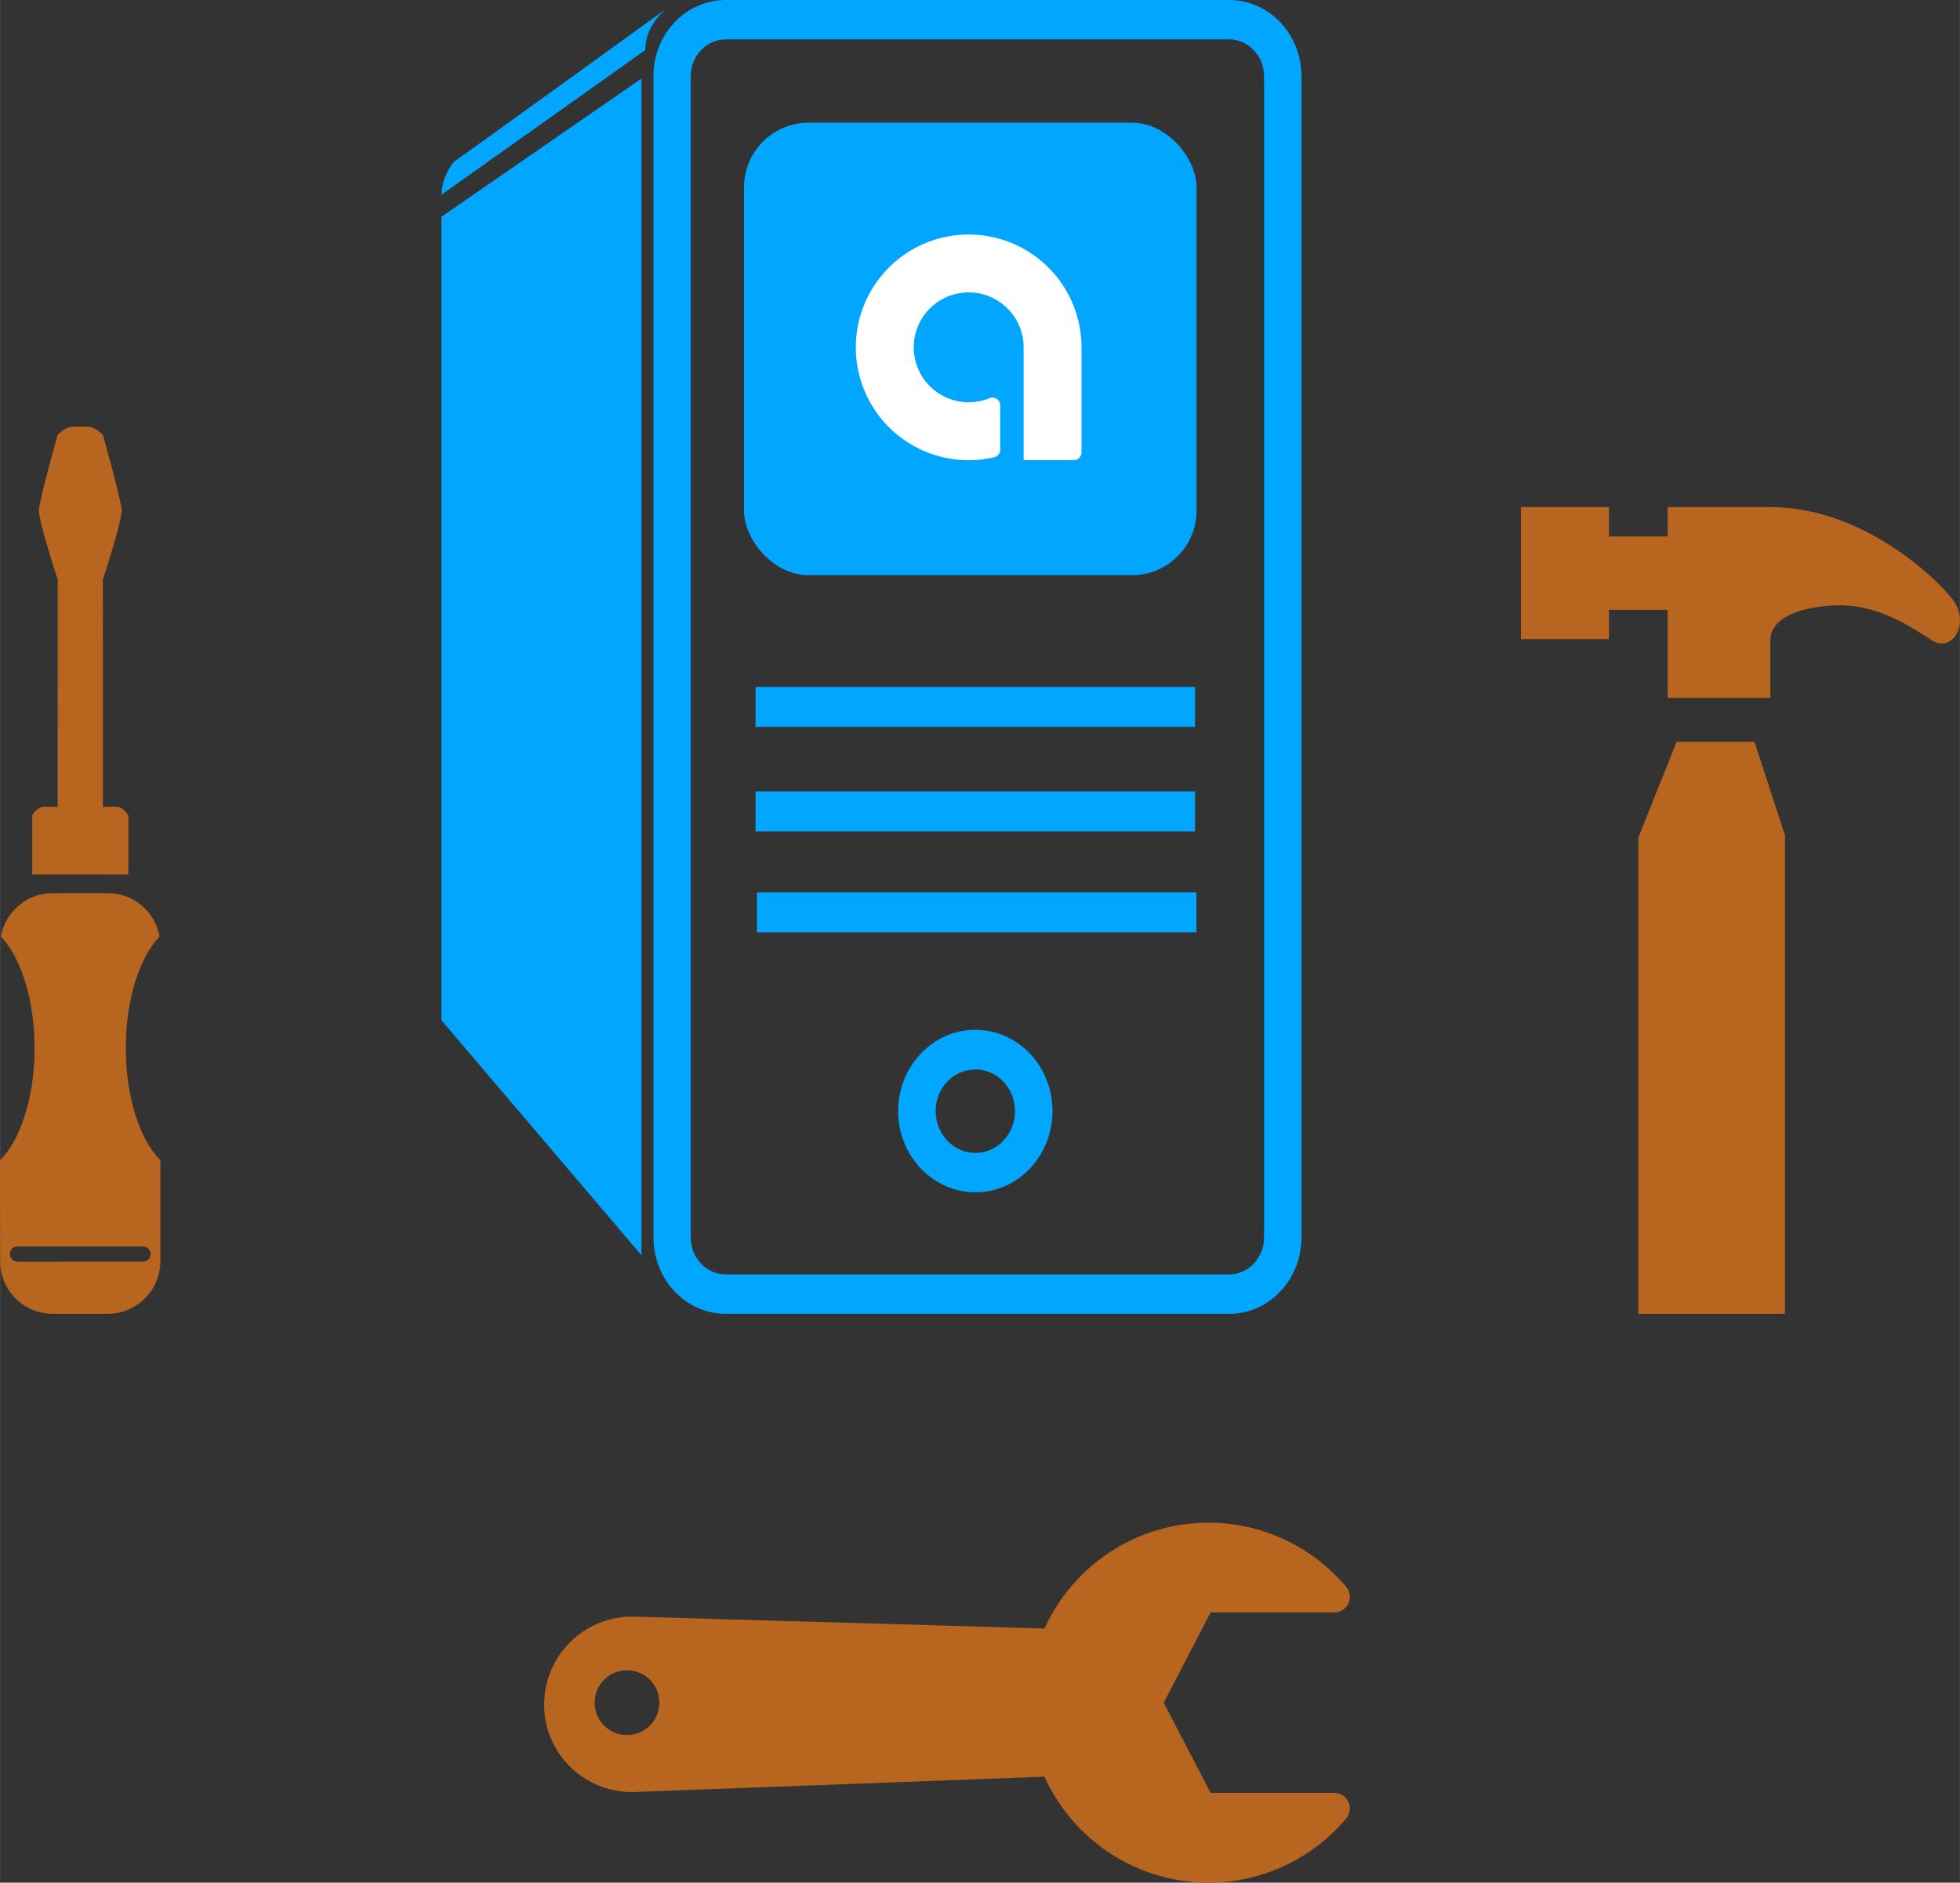
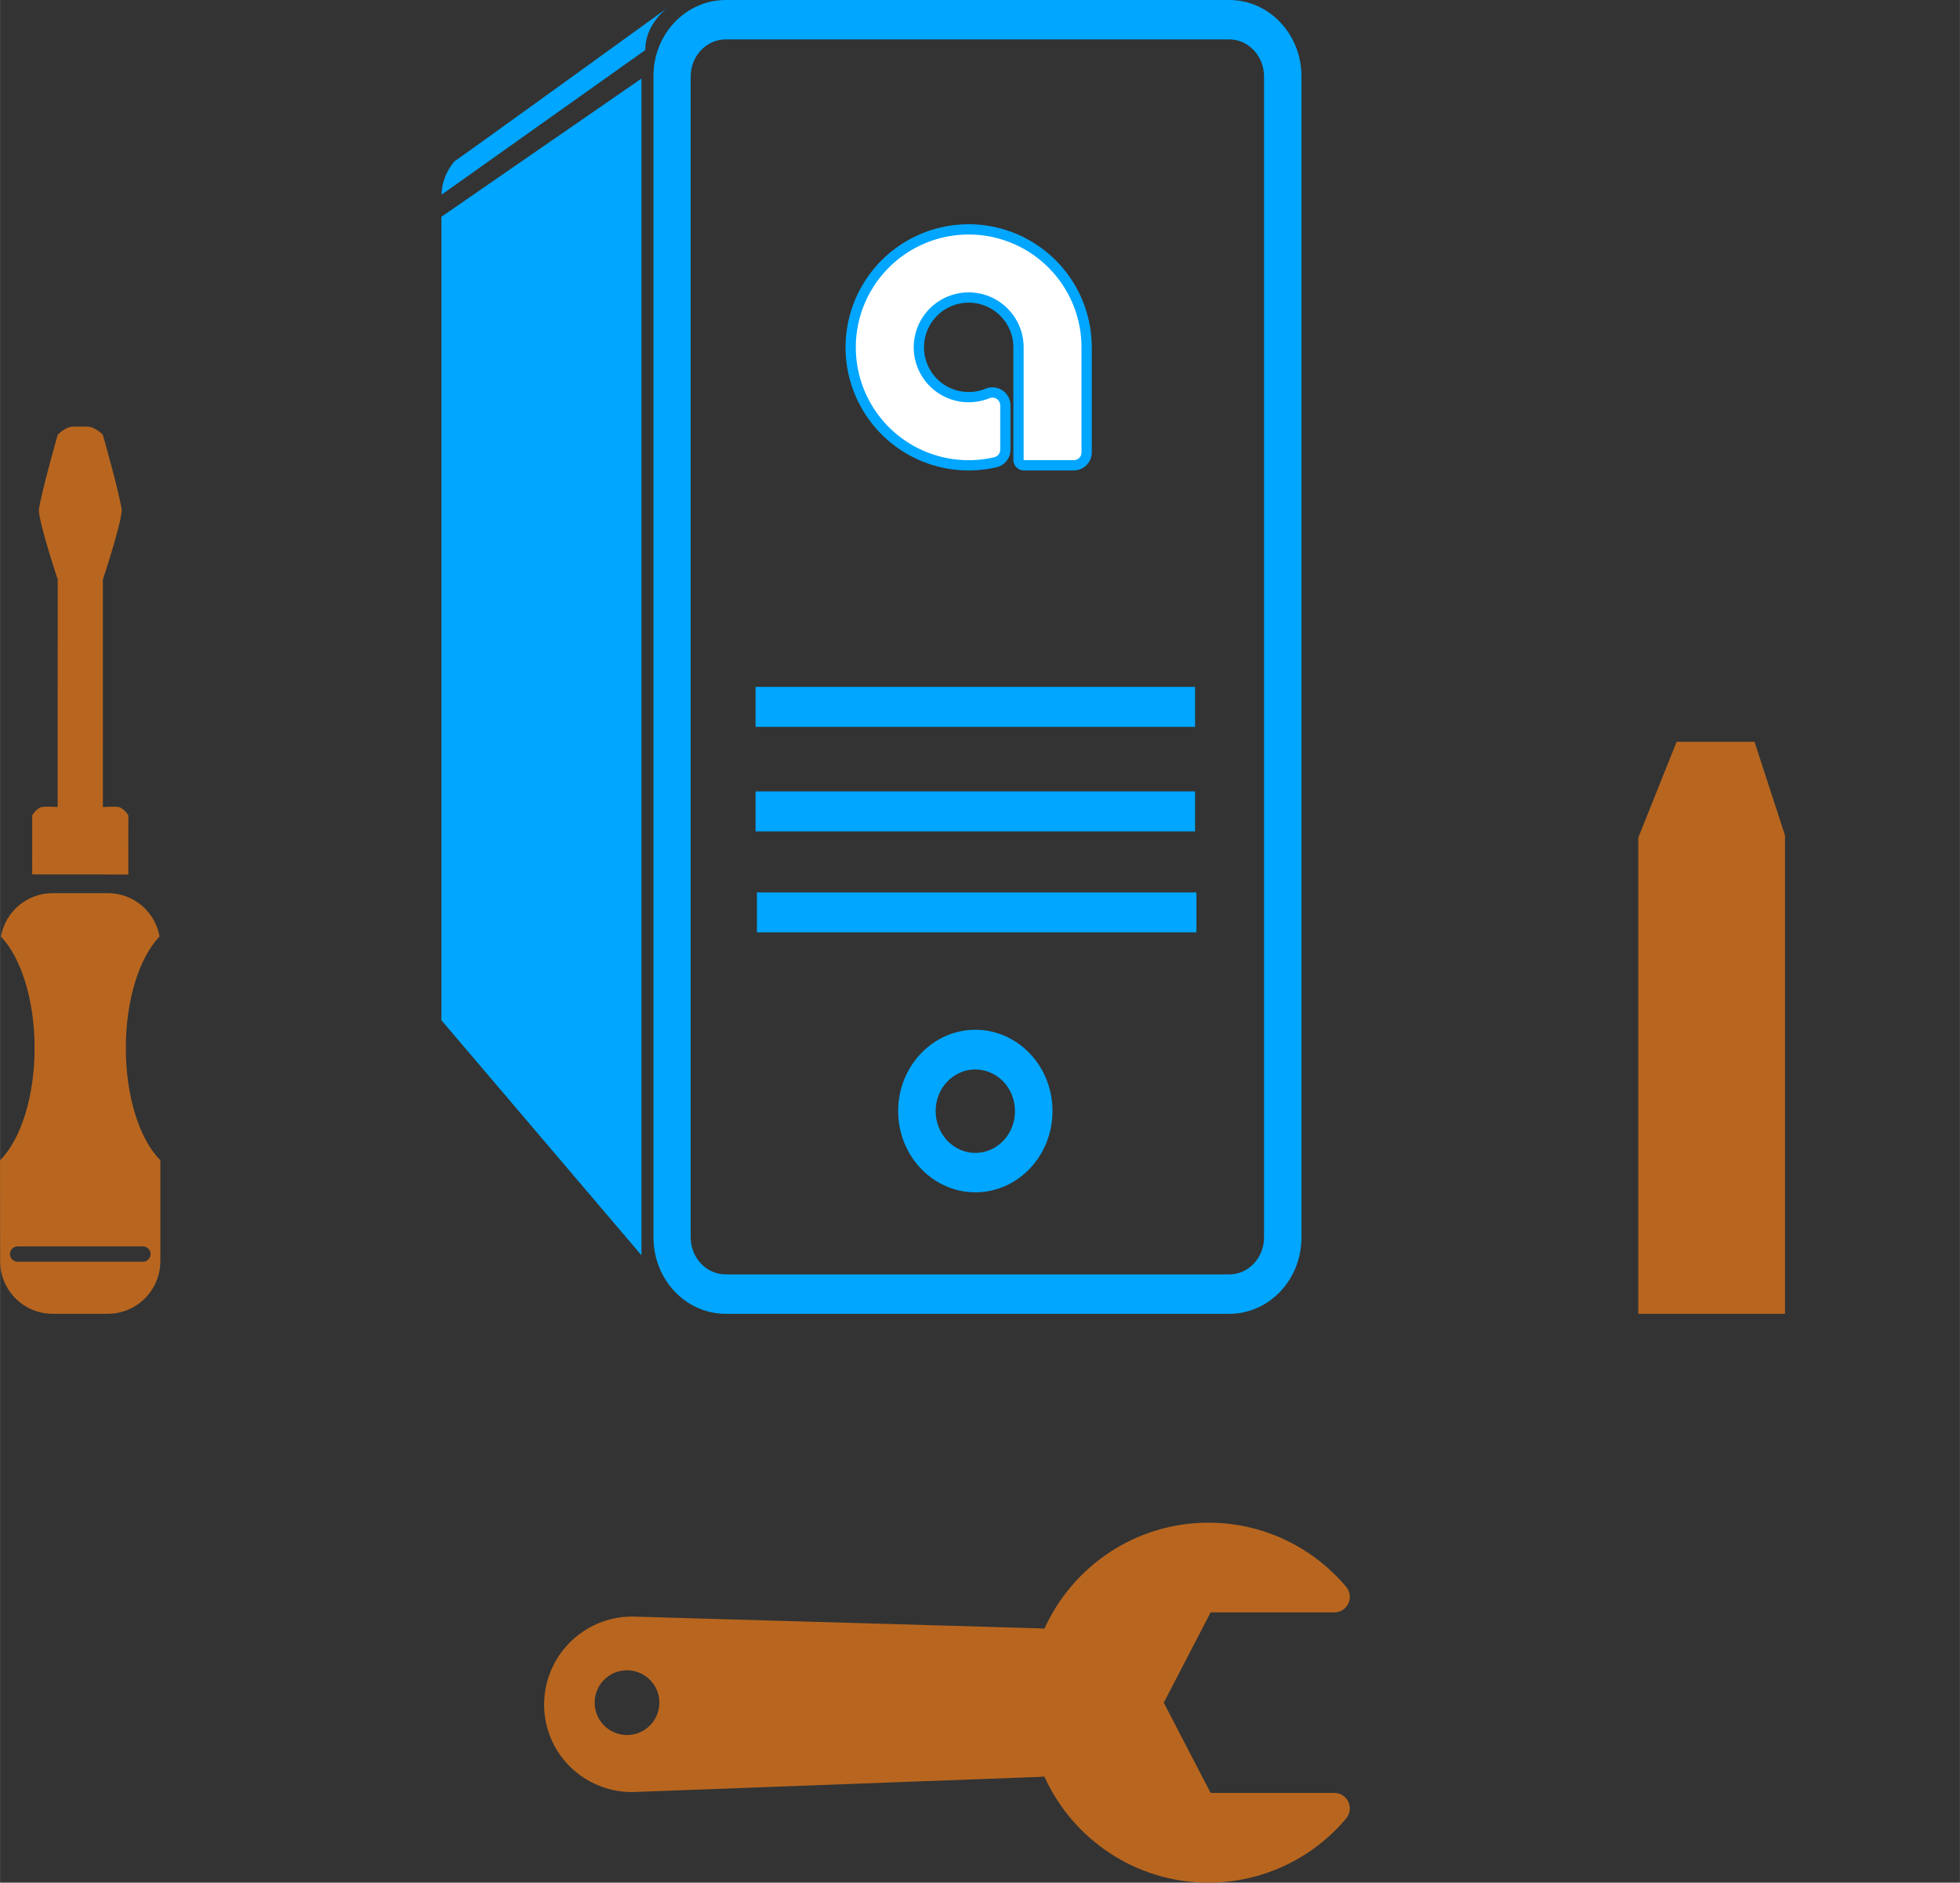
<svg xmlns="http://www.w3.org/2000/svg" xmlns:ns1="http://sodipodi.sourceforge.net/DTD/sodipodi-0.dtd" xmlns:ns2="http://www.inkscape.org/namespaces/inkscape" xmlns:ns3="http://schemas.microsoft.com/visio/2003/SVGExtensions/" width="5.968in" height="5.733in" viewBox="0 0 429.692 412.795" xml:space="preserve" class="st5" version="1.1" id="svg4543" ns1:docname="ahunter_adapt.svg" style="font-size:12px;overflow:visible;color-interpolation-filters:sRGB;fill:none;fill-rule:evenodd;stroke-linecap:square;stroke-miterlimit:3" ns2:version="0.92.0 r15299">
  <rect x="0" y="0" width="429.692" height="412.795" fill="#333333" stroke="none" />
  <defs id="defs4547" />
  <ns1:namedview pagecolor="#ffffff" bordercolor="#666666" borderopacity="1" objecttolerance="10" gridtolerance="10" guidetolerance="10" ns2:pageopacity="0" ns2:pageshadow="2" ns2:window-width="1920" ns2:window-height="998" id="namedview4545" showgrid="false" fit-margin-top="0" fit-margin-left="0" fit-margin-right="0" fit-margin-bottom="0" ns2:zoom="1.2276456" ns2:cx="229.63423" ns2:cy="328.01119" ns2:window-x="-10" ns2:window-y="-10" ns2:window-maximized="1" ns2:current-layer="svg4543" />
  <ns3:documentProperties ns3:langID="1049" ns3:metric="true" ns3:viewMarkup="false" />
  <style type="text/css" id="style4485">
		.st1 {fill:#00a6ff;stroke:none;stroke-linecap:round;stroke-linejoin:round;stroke-width:0.75}
		.st2 {fill:#00a6ff;stroke:none;stroke-linecap:round;stroke-linejoin:round;stroke-width:0.25}
		.st3 {fill:#ffffff;stroke:#00a6ff;stroke-linecap:round;stroke-linejoin:round;stroke-width:2.25}
		.st4 {fill:#b8661f;stroke:none;stroke-linecap:round;stroke-linejoin:round;stroke-width:0.75}
		.st5 {fill:none;fill-rule:evenodd;font-size:12px;overflow:visible;stroke-linecap:square;stroke-miterlimit:3}
	</style>
  <g ns3:mID="0" ns3:index="1" ns3:groupContext="foregroundPage" id="g4541" transform="translate(-87.541,0.005)">
    <ns3:pageProperties ns3:drawingScale="0.0393701" ns3:pageScale="0.0393701" ns3:drawingUnits="24" ns3:shadowOffsetX="9" ns3:shadowOffsetY="-9" />
    <g id="group2-1" transform="translate(184.3,-192.125)" ns3:mID="2" ns3:groupContext="group">
      <g id="shape6-2" ns3:mID="6" ns3:groupContext="shape">
        <path d="m 43.86,209.35 v 258 L 0,415.81 V 239.65 Z M 2.82,227.53 c 4.92,-3.42 46.98,-33.85 46.98,-33.85 0,0 -5.1,3.42 -5.1,9.42 L 0.06,234.79 c 0,0 -0.24,-3.6 2.76,-7.26 z m 59.52,-35.41 h 110.4 c 8.76,0 15.83,7.5 15.83,16.75 v 254.58 c 0,9.24 -7.07,16.74 -15.83,16.74 H 62.34 c -8.76,0 -15.84,-7.5 -15.84,-16.74 V 208.87 c -0.06,-9.25 7.08,-16.75 15.84,-16.75 z m -7.68,271.33 c 0,4.44 3.42,8.1 7.68,8.1 h 110.4 c 4.2,0 7.62,-3.66 7.62,-8.1 V 208.87 c 0,-4.45 -3.42,-8.11 -7.62,-8.11 H 62.34 c -4.26,0 -7.68,3.66 -7.68,8.11 z m 62.4,-45.54 c 9.36,0 16.92,7.98 16.92,17.82 0,9.84 -7.56,17.82 -16.92,17.82 -9.3,0 -16.92,-7.98 -16.92,-17.82 0,-9.84 7.62,-17.82 16.92,-17.82 z m 0,27 c 4.8,0 8.7,-4.08 8.7,-9.18 0,-5.04 -3.9,-9.12 -8.7,-9.12 -4.8,0 -8.7,4.08 -8.7,9.12 0,5.04 3.9,9.18 8.7,9.18 z m 48.48,-57.12 H 69.18 v 8.76 h 96.36 z m -0.3,-22.14 H 68.88 v 8.76 h 96.36 z m 0,-22.92 H 68.88 v 8.76 h 96.36 z" class="st1" id="path4493" ns2:connector-curvature="0" style="fill:#00a6ff;stroke:none;stroke-width:0.75;stroke-linecap:round;stroke-linejoin:round" />
      </g>
      <g id="group7-4" transform="translate(66.351,-161.949)" ns3:mID="7" ns3:groupContext="group">
        <g id="shape12-5" ns3:mID="12" ns3:groupContext="shape">
-           <rect x="0" y="380.975" width="99.213" height="99.213" rx="14.173" ry="14.173" class="st2" id="rect4500" style="fill:#00a6ff;stroke:none;stroke-width:0.25;stroke-linecap:round;stroke-linejoin:round" />
-         </g>
+           </g>
        <g id="shape13-7" ns3:mID="13" ns3:groupContext="shape" transform="translate(23.386,-24.095)">
          <path d="m 36.79,477.77 v 1.21 a 1.209,1.209 -180 0 0 1.21,1.21 h 10.9 a 2.835,2.835 -180 0 0 2.83,-2.84 v -23.03 a 25.866,25.866 -180 1 0 -20.01,25.2 2.835,2.835 -180 0 0 2.19,-2.77 v -9.7 A 2.835,2.835 -180 0 0 30,464.43 10.921,10.921 0 1 1 36.79,454.32 Z" class="st3" id="path4505" ns2:connector-curvature="0" style="fill:#ffffff;stroke:#00a6ff;stroke-width:2.25;stroke-linecap:round;stroke-linejoin:round" />
        </g>
      </g>
    </g>
    <g id="group15-9" transform="translate(420.987,-192.125)" ns3:mID="15" ns3:groupContext="group">
      <g id="shape16-10" ns3:mID="16" ns3:groupContext="shape" transform="translate(25.727)">
        <path d="M 8.4,354.77 0,375.78 v 104.41 h 32.16 v -104.9 l -6.68,-20.52 z" class="st4" id="path4514" ns2:connector-curvature="0" style="fill:#b8661f;stroke:none;stroke-width:0.75;stroke-linecap:round;stroke-linejoin:round" />
      </g>
      <g id="shape17-12" ns3:mID="17" ns3:groupContext="shape" transform="translate(0,-135.068)">
-         <path d="m 0,438.38 v 28.94 h 19.3 v -6.43 h 12.86 v 19.3 h 22.51 v -12.56 c 0,-6.13 9.75,-7.73 15.2,-7.73 8.66,0 15.66,4.74 20.23,7.68 4.57,2.94 8.45,-3.92 4.53,-8.98 -3.77,-4.87 -19.86,-20.22 -39.96,-20.22 -20.1,0 -22.51,0 -22.51,0 v 6.43 H 19.3 v -6.43 z" class="st4" id="path4519" ns2:connector-curvature="0" style="fill:#b8661f;stroke:none;stroke-width:0.75;stroke-linecap:round;stroke-linejoin:round" />
-       </g>
+         </g>
    </g>
    <g id="shape19-14" ns3:mID="19" ns3:groupContext="shape" transform="rotate(45,226.571,663.777)">
      <path d="m 149.52,365.97 c -0.11,-1.32 -0.98,-2.45 -2.23,-2.91 -1.24,-0.45 -2.64,-0.14 -3.57,0.79 l -19.18,19.18 -21.25,-6.73 -6.73,-21.26 19.17,-19.17 c 0.94,-0.94 1.25,-2.34 0.79,-3.58 -0.45,-1.25 -1.58,-2.11 -2.91,-2.23 -11.64,-1 -23.05,3.16 -31.3,11.41 -11.3,11.3 -14.29,27.8 -8.99,41.86 -0.58,0.49 -1.16,1.01 -1.72,1.56 l -64,60.4 c -0.03,0.02 -0.05,0.04 -0.07,0.07 -7.53,7.52 -7.53,19.77 0,27.3 7.53,7.53 19.68,7.44 27.21,-0.09 0.03,-0.03 0.06,-0.06 0.09,-0.1 l 59.87,-64.5 c 0.55,-0.55 1.05,-1.12 1.53,-1.71 14.07,5.31 30.58,2.32 41.89,-8.98 8.24,-8.25 12.41,-19.67 11.4,-31.31 z M 25.09,464.53 c -2.77,2.77 -7.26,2.77 -10.03,0 -2.78,-2.77 -2.78,-7.27 0,-10.04 2.77,-2.77 7.26,-2.77 10.03,0 2.78,2.77 2.78,7.27 0,10.04 z" class="st4" id="path4525" ns2:connector-curvature="0" style="fill:#b8661f;stroke:none;stroke-width:0.75;stroke-linecap:round;stroke-linejoin:round" />
    </g>
    <g id="group21-16" transform="rotate(45,343.848,337.761)" ns3:mID="21" ns3:groupContext="group">
      <g id="shape22-17" ns3:mID="22" ns3:groupContext="shape" transform="translate(65.963)">
        <path d="m 53.37,475.69 c 4.49,4.5 11.8,4.5 16.3,0 l 8.53,-8.53 c 4.5,-4.5 4.5,-11.8 0,-16.31 L 62.55,435.2 c -6.35,0 -15.13,-4.42 -22.76,-12.06 -7.53,-7.53 -11.93,-16.17 -12.05,-22.5 -4.5,-3.16 -10.74,-2.73 -14.76,1.3 l -8.54,8.54 c -4.01,4 -4.44,10.25 -1.29,14.76 6.32,0.12 14.97,4.53 22.5,12.05 7.64,7.63 12.06,16.42 12.06,22.77 z m 0.41,-5.01 19.43,-19.43 c 0.65,-0.65 1.72,-0.65 2.38,0 0.65,0.66 0.65,1.73 0,2.37 l -19.43,19.44 c -0.65,0.65 -1.72,0.65 -2.38,0 -0.66,-0.67 -0.66,-1.73 0,-2.38 z" class="st4" id="path4532" ns2:connector-curvature="0" style="fill:#b8661f;stroke:none;stroke-width:0.75;stroke-linecap:round;stroke-linejoin:round" />
      </g>
      <g id="shape23-19" ns3:mID="23" ns3:groupContext="shape" transform="translate(0,-69.44)">
        <path d="m 71.34,473.19 7.9,-7.89 -9.17,-9.18 c 0,0 -1.4,-0.38 -2.68,0.12 -1.14,0.9 -2.54,2.55 -2.54,2.55 L 29.56,423.51 c 0,0 -5.6,-11.21 -7.84,-13.7 -3.12,-2.35 -14.58,-8.72 -14.58,-8.72 0,0 -2.42,-0.13 -3.7,1.14 -0.42,0.42 -0.7,0.7 -0.89,0.89 -0.38,0.38 -0.38,0.38 -0.38,0.38 -0.19,0.19 -0.47,0.46 -0.9,0.89 -1.27,1.27 -1.14,3.69 -1.14,3.69 0,0 6.37,11.47 8.73,14.59 2.48,2.24 13.69,7.83 13.69,7.83 l 35.28,35.29 c 0,0 -1.65,1.4 -2.54,2.55 -0.51,1.27 -0.13,2.67 -0.13,2.67 l 9.17,9.18 z" class="st4" id="path4537" ns2:connector-curvature="0" style="fill:#b8661f;stroke:none;stroke-width:0.75;stroke-linecap:round;stroke-linejoin:round" />
      </g>
    </g>
  </g>
</svg>